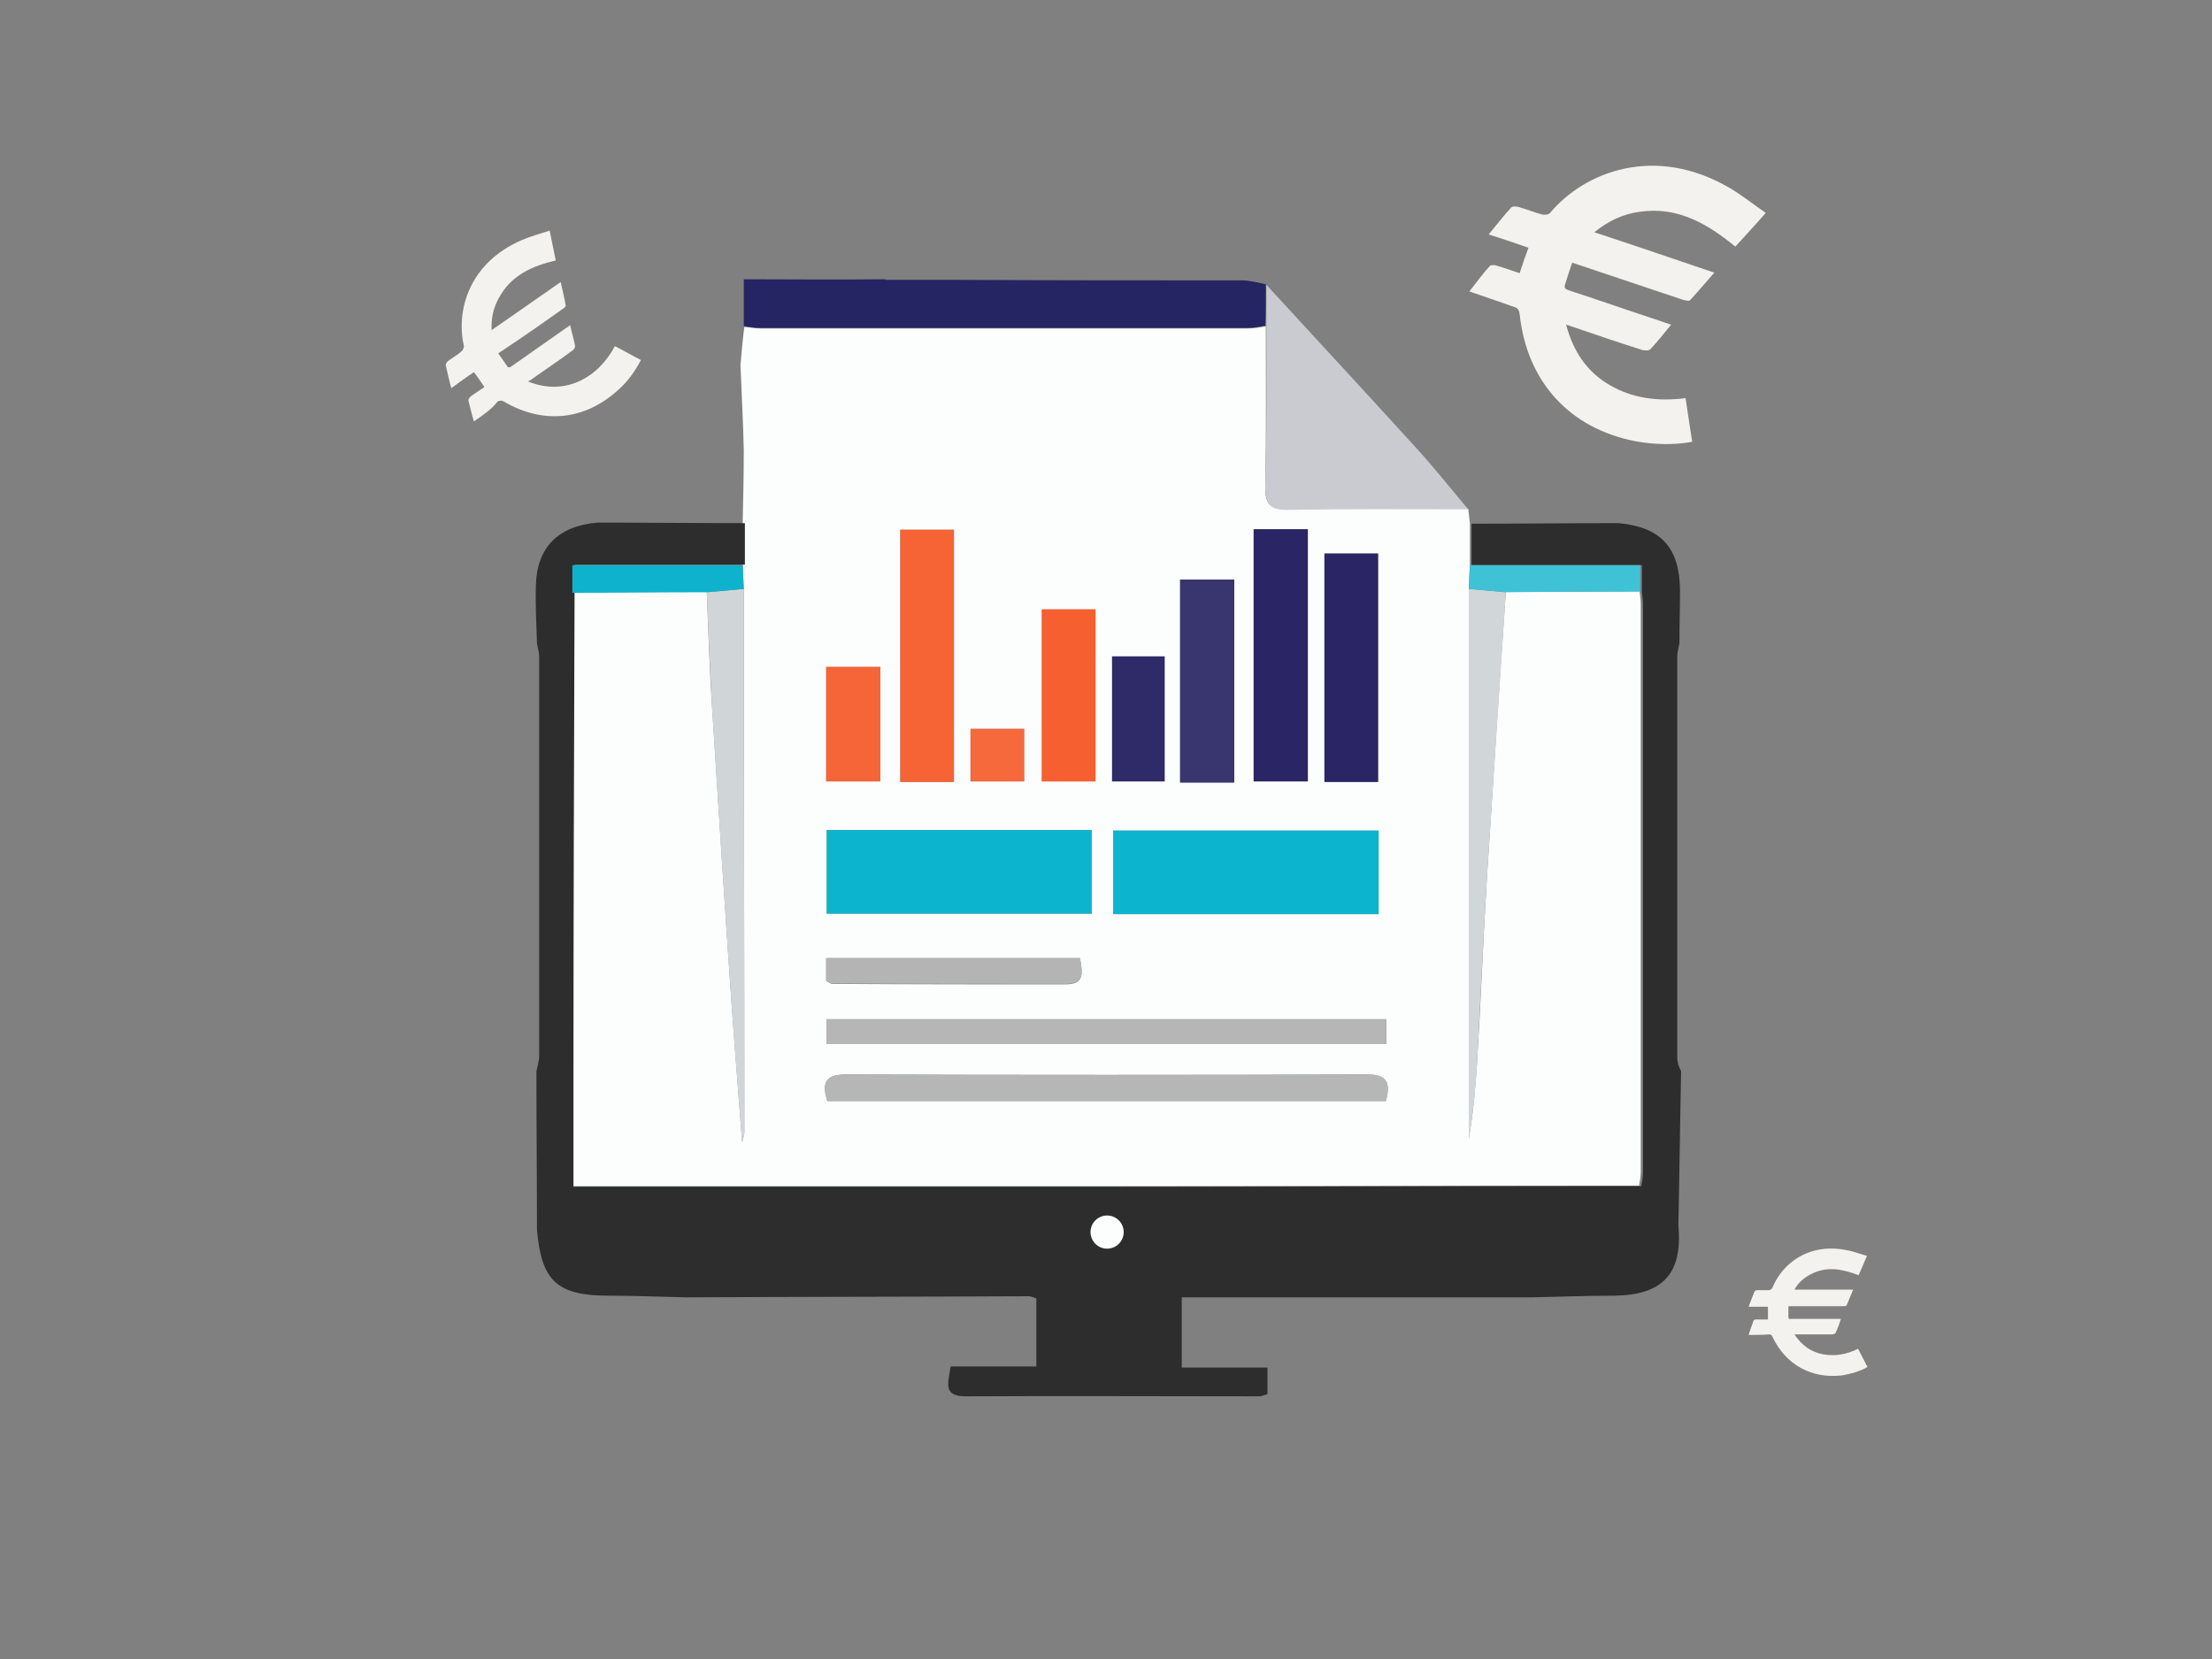
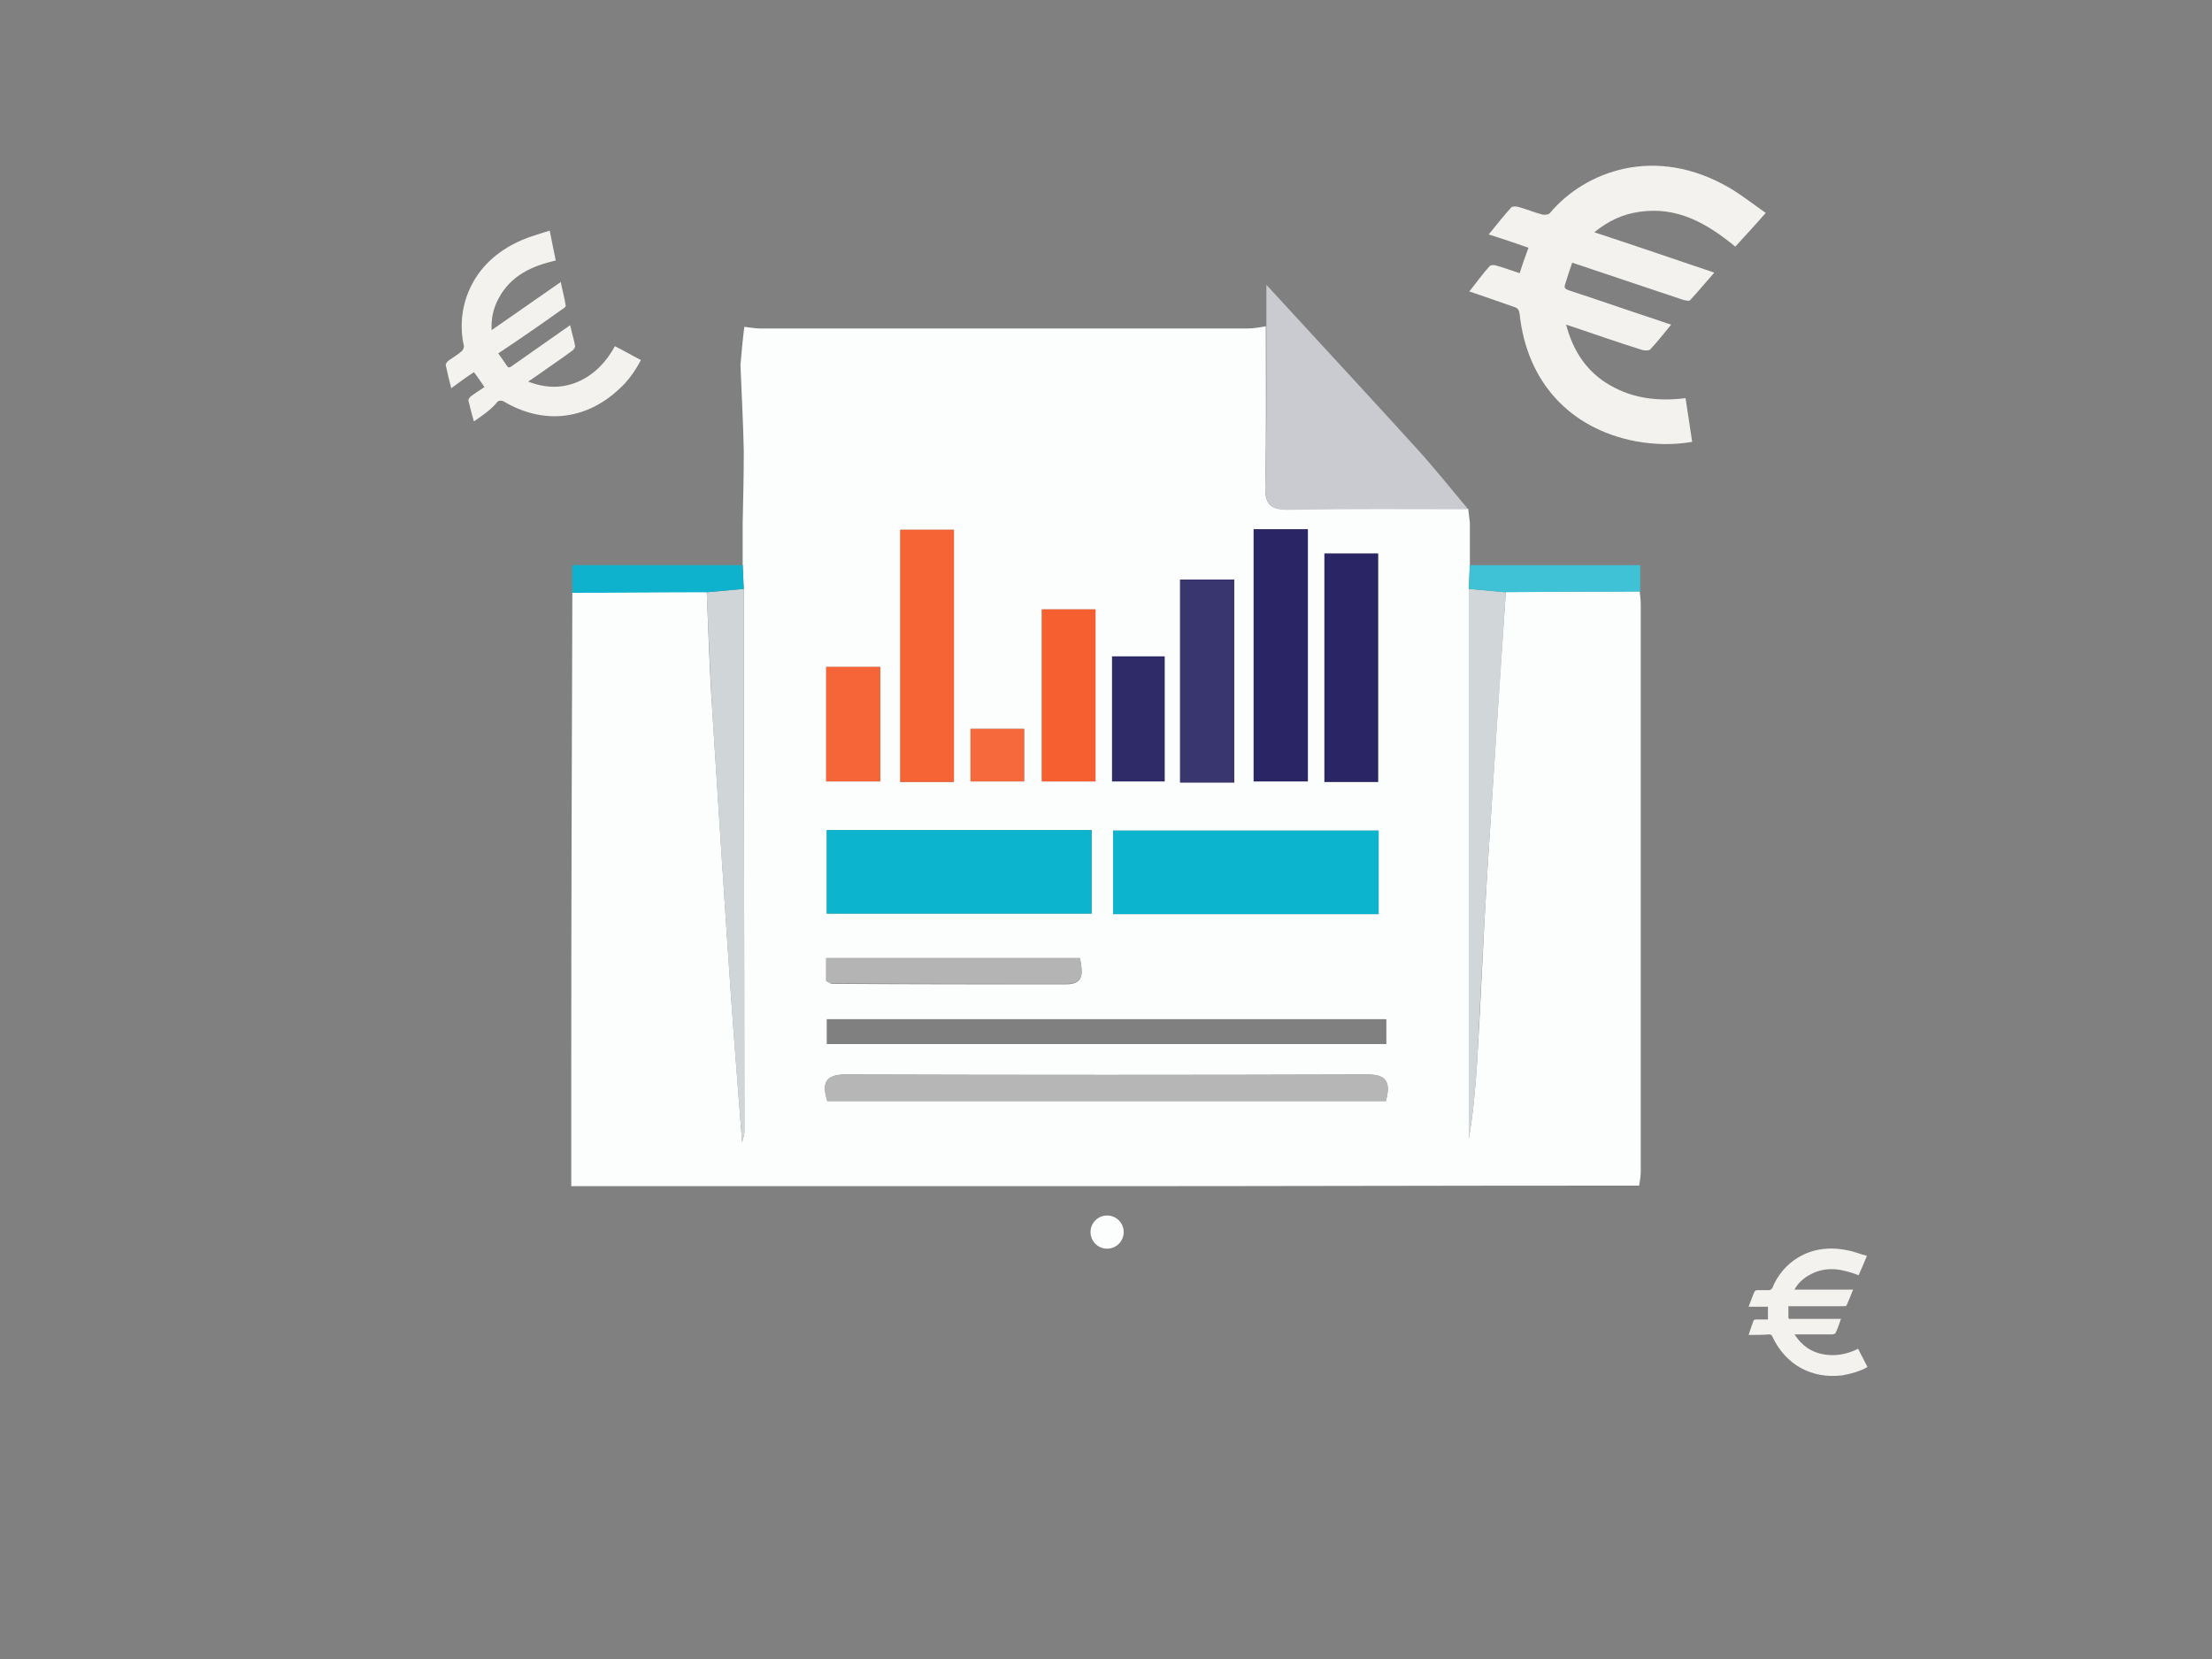
<svg xmlns="http://www.w3.org/2000/svg" version="1.1" id="Layer_1" x="0px" y="0px" viewBox="0 0 400 300" style="enable-background:new 0 0 400 300;" xml:space="preserve">
  <rect x="0" y="0" width="400" height="300" fill="#808080" stroke="none" />
  <style type="text/css">
	.st0{fill:#FCFDFD;}
	.st1{fill:#2D2D2D;}
	.st2{fill:#C9CBD0;}
	.st3{fill:#0DB4CD;}
	.st4{fill:#B6B6B6;}
	.st5{fill:#F66335;}
	.st6{fill:#2A2665;}
	.st7{fill:#38356F;}
	.st8{fill:#D0D6D8;}
	.st9{fill:#D1D7D8;}
	.st10{fill:#F66031;}
	.st11{fill:#B4B4B4;}
	.st12{fill:#2F2B68;}
	.st13{fill:#F66537;}
	.st14{fill:#0FB2CC;}
	.st15{fill:#3FC2D6;}
	.st16{fill:#F6693D;}
	.st17{fill:#252563;}
	.st18{fill:#F3F2EF;}
</style>
  <g>
    <path class="st0" d="M133.9,66c0.2-2.3,0.4-4.6,0.7-6.9c1,0.1,1.9,0.3,2.9,0.3c29.4,0,58.7,0,88.1,0c1.1,0,2.2-0.2,3.3-0.4   c0,9.6,0.1,19.2-0.1,28.9c-0.1,3.5,1.1,4.3,4.4,4.2c10.8-0.2,21.5-0.1,32.3-0.1c0.1,0.9,0.2,1.8,0.3,2.6c0,2.5,0,5,0,7.5   c-0.1,1.4-0.1,2.8-0.2,4.3c0,33.2,0,66.3,0,99.5c0.8-4.6,1.2-9.2,1.5-13.8c0.7-11.2,1.1-22.5,1.8-33.7c1.1-17.1,2.2-34.3,3.4-51.4   c8.1,0,16.2,0,24.2-0.1c0.1,0.8,0.2,1.7,0.2,2.5c0,34.1,0,68.2,0,102.3c0,0.8-0.1,1.6-0.3,2.7c-1.9,0-3.6,0-5.2,0   c-30.7,0-61.4,0.1-92.1,0.1c-31.9,0-63.8,0-95.8,0c0-7,0-13.4,0-19.7c0-29.3,0.1-58.5,0.2-87.8c8.1,0,16.2-0.1,24.3-0.1   c0.3,7.2,0.5,14.4,1,21.5c1.1,17.3,2.2,34.5,3.4,51.8c0.6,8.5,1.3,17.1,2,26.3c0.3-1,0.4-1.4,0.4-1.8c0-32.8-0.1-65.6-0.1-98.4   c-0.1-1.4-0.1-2.8-0.2-4.3c0-2.5,0-5,0-7.5c0.1-4.3,0.2-8.7,0.2-13C134.4,76.5,134.1,71.2,133.9,66z M149.5,150.1   c0,5.3,0,10.2,0,15.1c16.1,0,32,0,47.9,0c0-5.2,0-10.1,0-15.1C181.4,150.1,165.6,150.1,149.5,150.1z M201.3,150.2   c0,5.2,0,10,0,15.1c16.1,0,32,0,48,0c0-5.2,0-10,0-15.1C233.3,150.2,217.5,150.2,201.3,150.2z M250.7,184.3c-34.1,0-67.6,0-101.2,0   c0,1.7,0,3.1,0,4.5c33.9,0,67.4,0,101.2,0C250.7,187.2,250.7,185.8,250.7,184.3z M250.6,199.1c1-3.5,0-4.8-3.4-4.8   c-31.4,0.1-62.9,0.1-94.3,0c-3.7,0-4.3,1.6-3.3,4.8C183.3,199.1,216.8,199.1,250.6,199.1z M172.5,141.4c0-15.6,0-30.6,0-45.6   c-3.4,0-6.6,0-9.7,0c0,15.4,0,30.4,0,45.6C166.1,141.4,169.2,141.4,172.5,141.4z M226.7,141.3c3.6,0,6.7,0,9.8,0   c0-15.4,0-30.4,0-45.6c-3.4,0-6.5,0-9.8,0C226.7,111,226.7,126,226.7,141.3z M249.2,141.4c0-14.1,0-27.8,0-41.3c-3.4,0-6.6,0-9.7,0   c0,14,0,27.6,0,41.3C242.9,141.4,246,141.4,249.2,141.4z M223.2,141.5c0-12.4,0-24.5,0-36.7c-3.5,0-6.6,0-9.8,0   c0,12.4,0,24.5,0,36.7C216.8,141.5,219.9,141.5,223.2,141.5z M188.4,110.2c0,10.7,0,20.9,0,31.1c3.4,0,6.6,0,9.7,0   c0-10.5,0-20.8,0-31.1C194.8,110.2,191.7,110.2,188.4,110.2z M149.4,177.4c0.5,0.2,0.8,0.5,1,0.5c14.1,0.1,28.2,0.1,42.3,0.1   c3.7,0,2.9-2.4,2.6-4.7c-15.5,0-30.6,0-45.9,0C149.4,174.8,149.4,176.1,149.4,177.4z M210.6,118.7c-3.4,0-6.4,0-9.5,0   c0,7.7,0,15.2,0,22.6c3.3,0,6.4,0,9.5,0C210.6,133.7,210.6,126.4,210.6,118.7z M159.2,120.6c-3.6,0-6.6,0-9.8,0c0,7,0,13.8,0,20.7   c3.4,0,6.5,0,9.8,0C159.2,134.3,159.2,127.6,159.2,120.6z M175.5,131.8c0,3.5,0,6.5,0,9.5c3.4,0,6.5,0,9.7,0c0-3.3,0-6.3,0-9.5   C181.9,131.8,178.9,131.8,175.5,131.8z" />
-     <path class="st1" d="M303.3,191.1c0-24.1,0-48.2,0-72.3c0-0.8,0.2-1.6,0.4-2.5c0-3.2,0.1-6.5,0.1-9.7c-0.1-7.6-3.5-11.3-11.1-12   c-8.9,0-17.8,0.1-26.6,0.1c0,2.5,0,5,0,7.5c10.1,0,20.2,0,30.8,0c0,1.8,0,3.3,0,4.8c0.1,0.8,0.2,1.7,0.2,2.5c0,34.1,0,68.2,0,102.3   c0,0.8-0.1,1.6-0.3,2.7c-1.9,0-3.6,0-5.2,0c-30.7,0-61.4,0.1-92.1,0.1c-31.9,0-63.8,0-95.8,0c0-7,0-13.4,0-19.7   c0-29.3,0.1-58.5,0.2-87.8c0-1.5,0-3,0-5c10.5,0,20.6,0,30.8,0c0-2.5,0-5,0-7.5c-8.9,0-17.7-0.1-26.6-0.1   c-7.2,0.6-11.1,4.5-11.2,11.6c-0.1,3.4,0.1,6.8,0.2,10.2c0.1,0.8,0.4,1.6,0.4,2.5c0,24,0,48.1,0,72.1c0,0.9-0.3,1.9-0.5,2.8   c0,9.6,0.1,19.2,0.1,28.7c0.8,9.3,3.7,11.9,13,11.9c4.6,0,9.2,0.2,13.9,0.3c20.7-0.1,41.3-0.1,62-0.2c0.4,0,0.8,0.2,1.4,0.4   c0,3.9,0,7.8,0,12.3c-5,0-10.2,0-15.5,0c-0.4,2.9-1.5,5.4,2.7,5.4c17.7-0.1,35.4,0,53.1,0c0.4,0,0.8-0.2,1.5-0.4c0-1.4,0-2.9,0-4.8   c-5.2,0-10.2,0-15.5,0c0-4.5,0-8.5,0-12.7c21.3,0,42.3,0,63.4,0c4.9-0.1,9.9-0.3,14.8-0.3c8.8-0.1,12.4-4,11.6-12.7   c0.2-9.3,0.3-18.6,0.5-27.9C303.6,193,303.3,192.1,303.3,191.1z M199.5,221.5c-0.4,0-0.8,0-1.2,0.1   C198.7,221.5,199.1,221.5,199.5,221.5c0.8,0,1.7,0.1,2.5,0.1C201.2,221.6,200.3,221.5,199.5,221.5z" />
    <path class="st2" d="M229,59.1c0-2.5,0-5.1,0-7.6C238,61.3,247,71,256,80.9c3.3,3.6,6.3,7.4,9.5,11.2c-10.8,0-21.5-0.1-32.3,0.1   c-3.3,0.1-4.4-0.8-4.4-4.2C229.1,78.3,229,68.7,229,59.1z" />
    <path class="st3" d="M149.5,150.1c16.1,0,31.9,0,47.9,0c0,5,0,9.9,0,15.1c-15.9,0-31.8,0-47.9,0   C149.5,160.3,149.5,155.4,149.5,150.1z" />
    <path class="st3" d="M201.3,150.2c16.2,0,32,0,48,0c0,5.1,0,10,0,15.1c-16,0-31.9,0-48,0C201.3,160.2,201.3,155.4,201.3,150.2z" />
-     <path class="st4" d="M250.7,184.3c0,1.6,0,2.9,0,4.5c-33.8,0-67.3,0-101.2,0c0-1.4,0-2.8,0-4.5   C183.2,184.3,216.7,184.3,250.7,184.3z" />
    <path class="st4" d="M250.6,199.1c-33.8,0-67.3,0-101,0c-1-3.2-0.4-4.8,3.3-4.8c31.4,0.1,62.9,0.1,94.3,0   C250.6,194.2,251.6,195.6,250.6,199.1z" />
    <path class="st5" d="M172.5,141.4c-3.3,0-6.4,0-9.7,0c0-15.2,0-30.2,0-45.6c3.1,0,6.2,0,9.7,0C172.5,110.8,172.5,125.9,172.5,141.4   z" />
    <path class="st6" d="M226.7,141.3c0-15.3,0-30.3,0-45.6c3.3,0,6.5,0,9.8,0c0,15.2,0,30.2,0,45.6   C233.4,141.3,230.3,141.3,226.7,141.3z" />
    <path class="st6" d="M249.2,141.4c-3.2,0-6.3,0-9.7,0c0-13.7,0-27.3,0-41.3c3.1,0,6.2,0,9.7,0C249.2,113.7,249.2,127.3,249.2,141.4   z" />
    <path class="st7" d="M223.2,141.5c-3.3,0-6.5,0-9.8,0c0-12.3,0-24.3,0-36.7c3.2,0,6.4,0,9.8,0C223.2,116.9,223.2,129.1,223.2,141.5   z" />
    <path class="st8" d="M134.5,106.5c0,32.8,0.1,65.6,0.1,98.4c0,0.4-0.2,0.8-0.4,1.8c-0.7-9.2-1.4-17.7-2-26.3   c-1.2-17.3-2.3-34.5-3.4-51.8c-0.4-7.2-0.7-14.4-1-21.5C130,106.9,132.3,106.7,134.5,106.5z" />
    <path class="st9" d="M272.3,107.1c-1.1,17.1-2.3,34.2-3.4,51.4c-0.7,11.2-1.2,22.5-1.8,33.7c-0.3,4.6-0.7,9.2-1.5,13.8   c0-33.2,0-66.3,0-99.5C267.9,106.7,270.1,106.9,272.3,107.1z" />
    <path class="st10" d="M188.4,110.2c3.3,0,6.3,0,9.7,0c0,10.3,0,20.5,0,31.1c-3.1,0-6.2,0-9.7,0   C188.4,131.1,188.4,120.9,188.4,110.2z" />
    <path class="st11" d="M149.4,177.4c0-1.2,0-2.5,0-4.2c15.3,0,30.4,0,45.9,0c0.4,2.3,1.1,4.7-2.6,4.7c-14.1,0-28.2,0-42.3-0.1   C150.2,177.8,149.9,177.6,149.4,177.4z" />
    <path class="st12" d="M210.6,118.7c0,7.7,0,15,0,22.6c-3.2,0-6.2,0-9.5,0c0-7.4,0-14.9,0-22.6C204.1,118.7,207.2,118.7,210.6,118.7   z" />
    <path class="st13" d="M159.2,120.6c0,6.9,0,13.6,0,20.7c-3.2,0-6.4,0-9.8,0c0-6.9,0-13.6,0-20.7   C152.6,120.6,155.6,120.6,159.2,120.6z" />
    <path class="st14" d="M134.5,106.5c-2.2,0.2-4.5,0.4-6.7,0.6c-8.1,0-16.2,0.1-24.3,0.1c0-1.5,0-3,0-5c10.5,0,20.6,0,30.8,0   C134.4,103.6,134.4,105.1,134.5,106.5z" />
    <path class="st15" d="M272.3,107.1c-2.2-0.2-4.5-0.4-6.7-0.6c0.1-1.4,0.1-2.8,0.2-4.3c10.1,0,20.2,0,30.8,0c0,1.8,0,3.3,0,4.8   C288.5,107,280.4,107,272.3,107.1z" />
    <path class="st16" d="M175.5,131.8c3.4,0,6.4,0,9.7,0c0,3.2,0,6.2,0,9.5c-3.2,0-6.3,0-9.7,0C175.5,138.3,175.5,135.2,175.5,131.8z" />
-     <path class="st17" d="M228.9,51.4c-1.5-0.3-2.9-0.7-4.4-0.7c-17.5,0-35,0-52.5-0.1v0h-11.9v-0.1c-0.2,0-0.4,0-0.7,0   c-8.1,0.1-16.3,0-24.9,0c0,3.2,0,5.9,0,8.5c1,0.1,1.9,0.3,2.9,0.3c29.4,0,58.7,0,88.1,0c1.1,0,2.2-0.2,3.3-0.4   C228.9,56.5,228.9,54,228.9,51.4z" />
    <circle class="st0" cx="200.2" cy="222.8" r="3" />
  </g>
  <path class="st18" d="M85.7,76.2c-0.4-1.3-0.7-2.6-1-3.8c0-0.2,0.2-0.5,0.4-0.7c0.8-0.6,1.6-1.1,2.5-1.7c-0.6-0.9-1.2-1.8-1.9-2.7  c-1.4,0.9-2.7,1.9-4.1,2.9c-0.4-1.5-0.7-2.8-1-4.2c0-0.2,0.2-0.5,0.4-0.7c0.8-0.6,1.7-1.1,2.5-1.8c0.2-0.2,0.4-0.6,0.4-0.9  c-1.5-6.4,0.9-15.1,10.5-19.2c1.6-0.7,3.2-1.1,5-1.7c0.4,1.9,0.7,3.6,1.1,5.4c-4.3,1-8.1,2.7-10.3,6.8c-1,1.8-1.4,3.7-1.3,5.8  c4.2-2.9,8.3-5.8,12.5-8.7c0.3,1.5,0.7,2.9,0.9,4.3c0,0.2-0.4,0.5-0.6,0.6c-3.5,2.5-7.1,5-10.7,7.4c-0.3,0.2-0.6,0.4-0.9,0.6  c0.6,0.8,1.1,1.6,1.6,2.3c0.3,0.5,0.7,0.1,1-0.1c3.1-2.2,6.3-4.4,9.4-6.6c0.3-0.2,0.6-0.4,1-0.7c0.3,1.4,0.7,2.6,0.9,3.8  c0,0.2-0.2,0.6-0.5,0.8c-2.3,1.7-4.7,3.3-7.1,5c-0.2,0.2-0.5,0.3-0.9,0.6c3.1,1.2,6.1,1.3,9.1,0c2.9-1.3,5-3.5,6.6-6.4  c1.6,0.8,3.1,1.7,4.7,2.5c-1.1,2.1-2.4,3.9-4.1,5.4c-6,5.5-13.6,6.3-20.7,2.1c-0.4-0.2-0.7-0.2-1.1,0C88.8,74.1,87.3,75.1,85.7,76.2  z" />
  <path class="st18" d="M265.7,52.7c1.3-1.6,2.4-3.2,3.7-4.6c0.2-0.2,0.8-0.2,1.1-0.1c1.4,0.4,2.8,0.9,4.3,1.4c0.5-1.6,1-3,1.6-4.6  c-2.3-0.8-4.6-1.6-7.2-2.4c1.5-1.8,2.7-3.4,4.1-4.9c0.2-0.2,0.8-0.2,1.2-0.1c1.5,0.4,2.9,1,4.4,1.4c0.4,0.1,1.2,0,1.4-0.3  c6.3-7.5,19-12.4,32.5-4.5c2.2,1.3,4.2,2.9,6.5,4.5c-1.9,2.2-3.7,4.1-5.5,6.1c-5.1-4.2-10.5-7.3-17.3-6.3c-3,0.4-5.6,1.6-8.2,3.7  c7.3,2.4,14.3,4.8,21.7,7.3c-1.6,1.8-2.9,3.4-4.4,5c-0.2,0.2-0.9,0-1.3-0.1c-6.2-2.1-12.3-4.1-18.5-6.2c-0.5-0.2-1-0.3-1.5-0.5  c-0.5,1.4-0.9,2.7-1.3,4c-0.3,0.8,0.5,0.9,1,1.1c5.5,1.8,10.9,3.7,16.4,5.5c0.5,0.2,1.1,0.4,1.8,0.6c-1.3,1.6-2.5,3.1-3.8,4.5  c-0.2,0.2-0.9,0.2-1.4,0.1c-4.1-1.3-8.2-2.7-12.3-4.1c-0.4-0.1-0.8-0.3-1.5-0.5c1.3,4.9,3.8,8.6,8,11c4.2,2.4,8.7,2.9,13.6,2.3  c0.4,2.6,0.8,5.2,1.2,7.9c-3.5,0.6-6.8,0.5-10.2-0.1c-12-2.3-19.7-10.8-21-23c-0.1-0.7-0.3-1.1-1-1.3  C270.9,54.5,268.4,53.6,265.7,52.7z" />
  <path class="st18" d="M316.2,241.4c0.3-0.9,0.6-1.8,0.9-2.6c0-0.1,0.3-0.2,0.5-0.2c0.7,0,1.4,0,2.1,0c0-0.8,0-1.5,0-2.3  c-1.1,0-2.3,0-3.5,0c0.4-1,0.7-1.9,1.1-2.8c0.1-0.1,0.3-0.2,0.5-0.2c0.7,0,1.4,0,2.1,0c0.2,0,0.5-0.2,0.6-0.4  c1.7-4.3,6.5-8.3,13.6-6.8c1.2,0.2,2.3,0.7,3.5,1c-0.5,1.2-1,2.4-1.5,3.5c-2.9-1.1-5.7-1.7-8.6-0.2c-1.2,0.6-2.3,1.5-3,2.8  c3.6,0,7,0,10.6,0c-0.4,1-0.8,2-1.2,2.9c-0.1,0.1-0.4,0.1-0.6,0.1c-3,0-6,0-9.1,0c-0.2,0-0.5,0-0.8,0c0,0.7,0,1.3,0,2  c0,0.4,0.3,0.3,0.6,0.3c2.7,0,5.4,0,8,0c0.3,0,0.5,0,0.9,0c-0.3,0.9-0.6,1.8-1,2.6c-0.1,0.1-0.4,0.2-0.6,0.2c-2,0-4,0-6,0  c-0.2,0-0.4,0-0.8,0c1.3,2,3,3.2,5.2,3.6c2.2,0.4,4.3,0,6.3-1c0.6,1.1,1.1,2.2,1.7,3.3c-1.4,0.8-2.9,1.2-4.5,1.5  c-5.6,0.7-10.3-1.9-12.7-7c-0.1-0.3-0.3-0.4-0.6-0.4C318.8,241.4,317.5,241.4,316.2,241.4z" />
</svg>